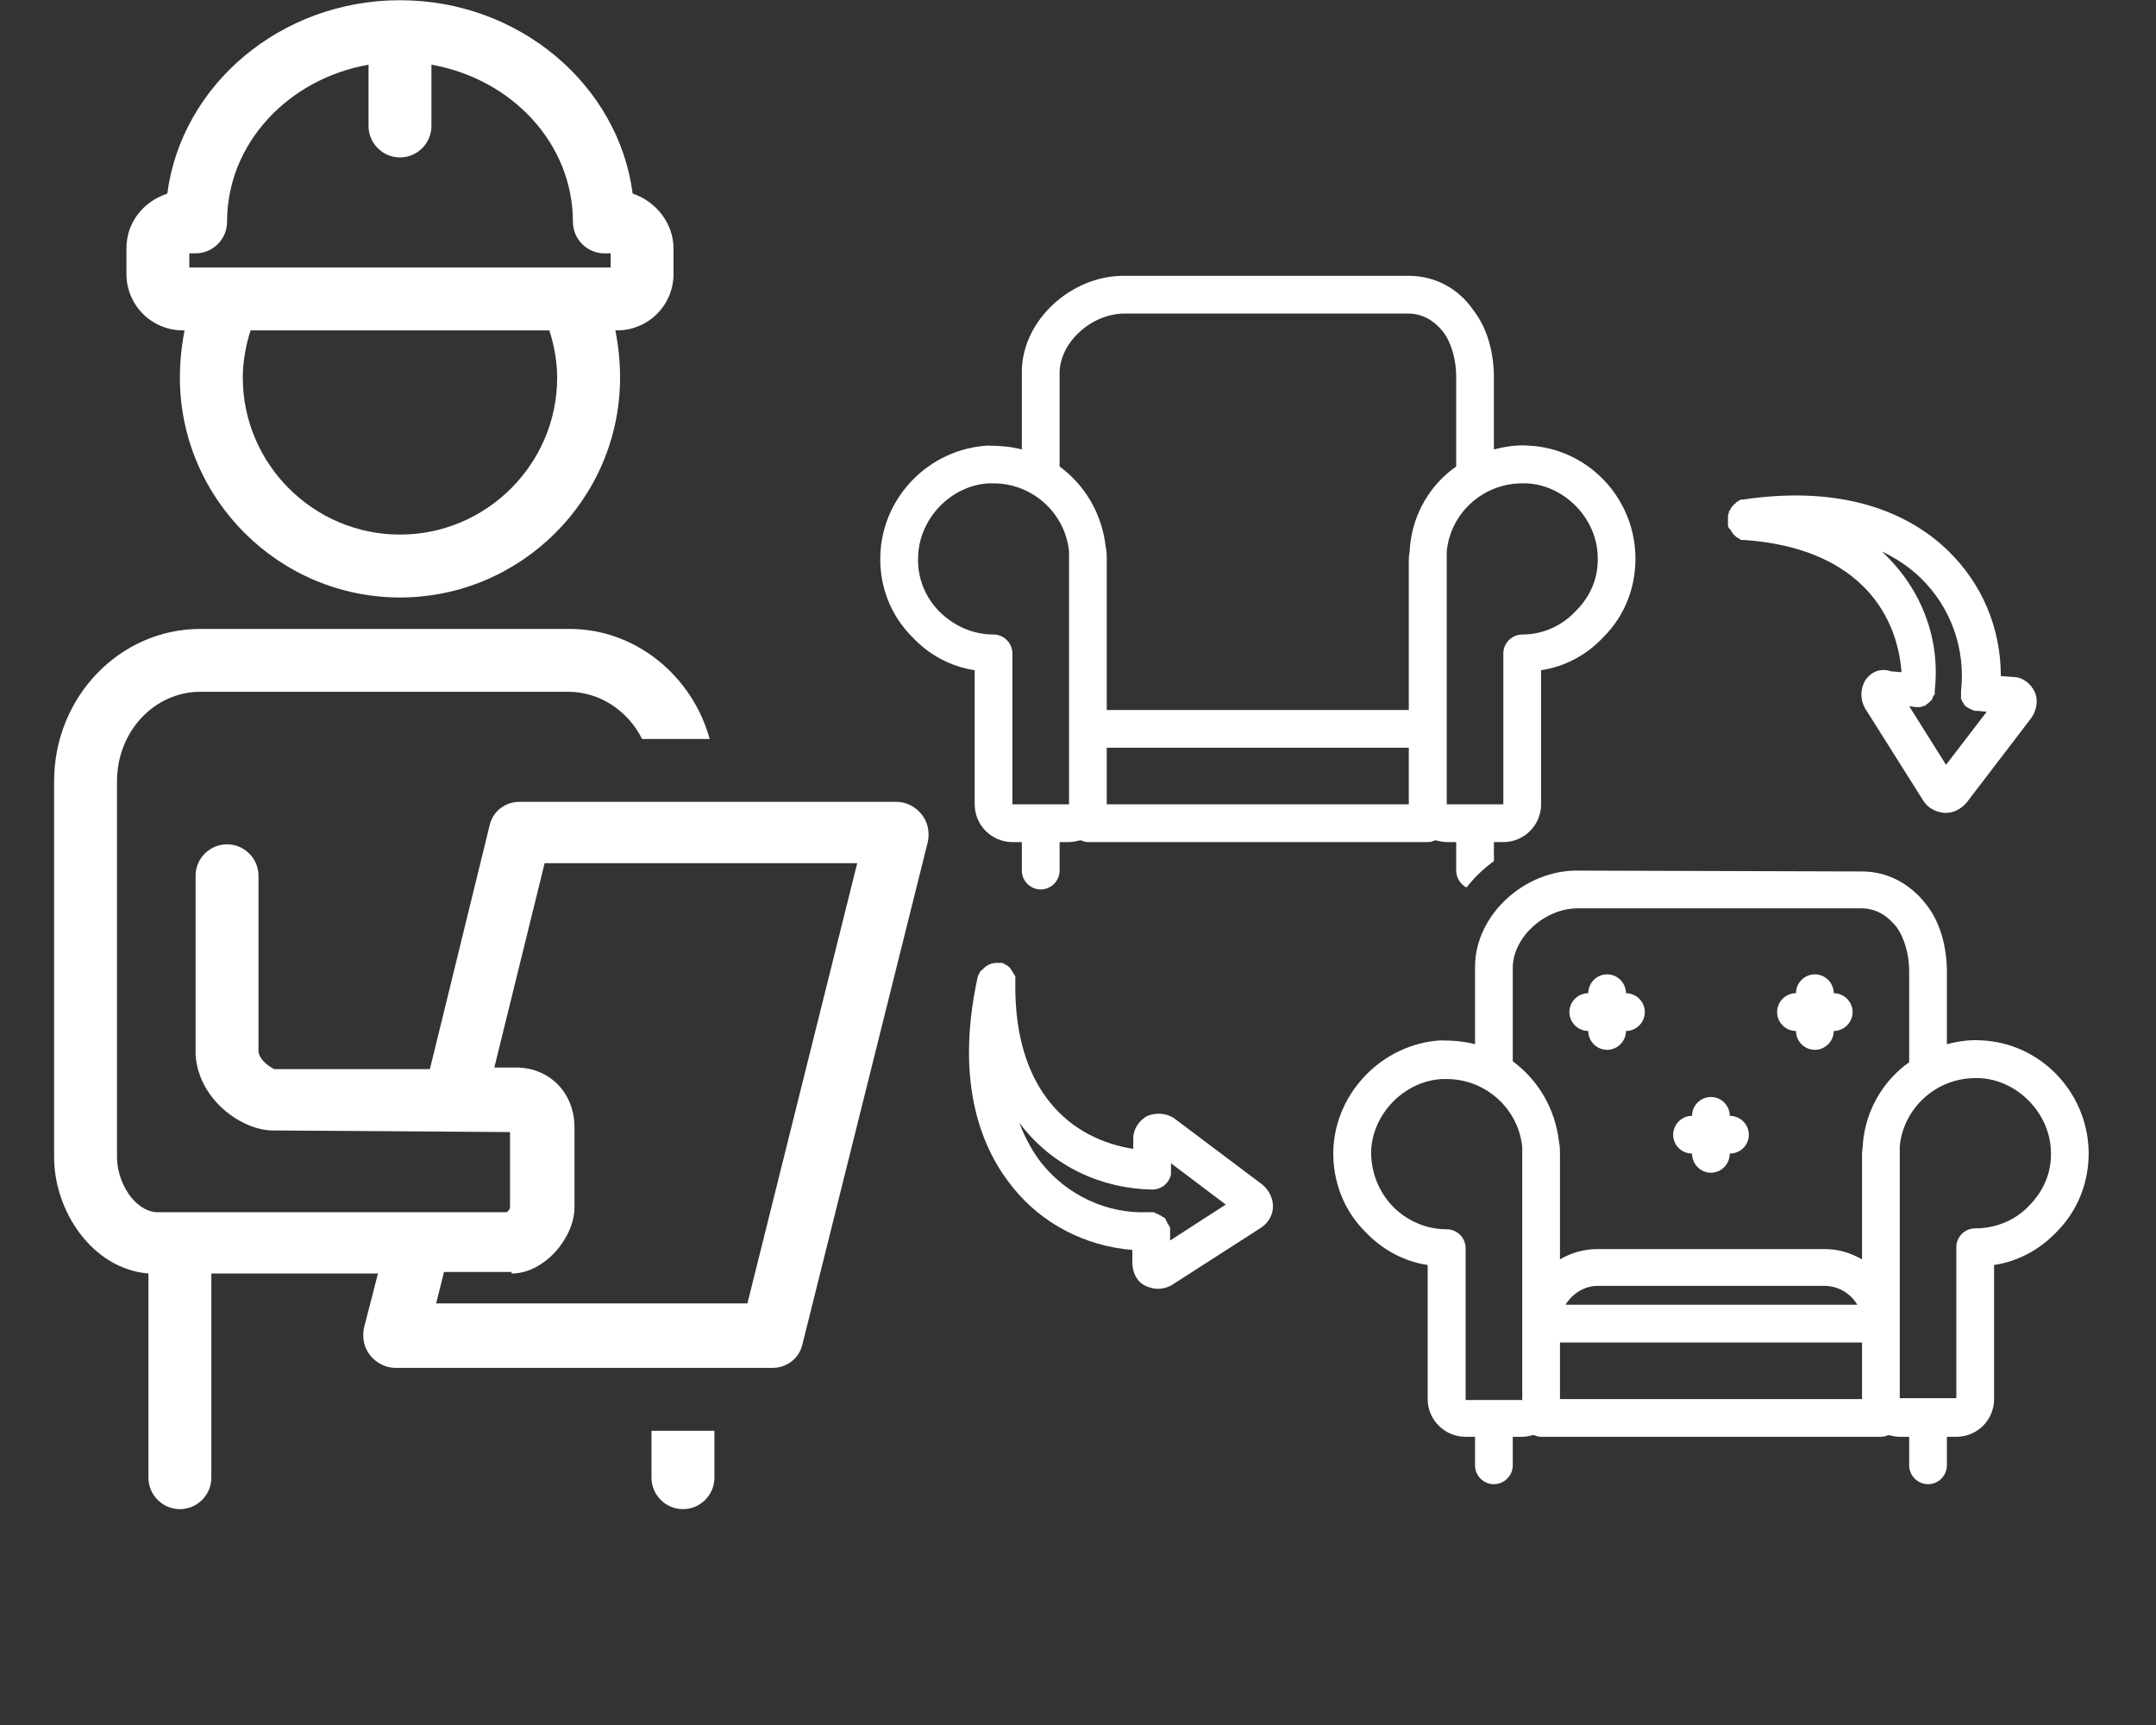
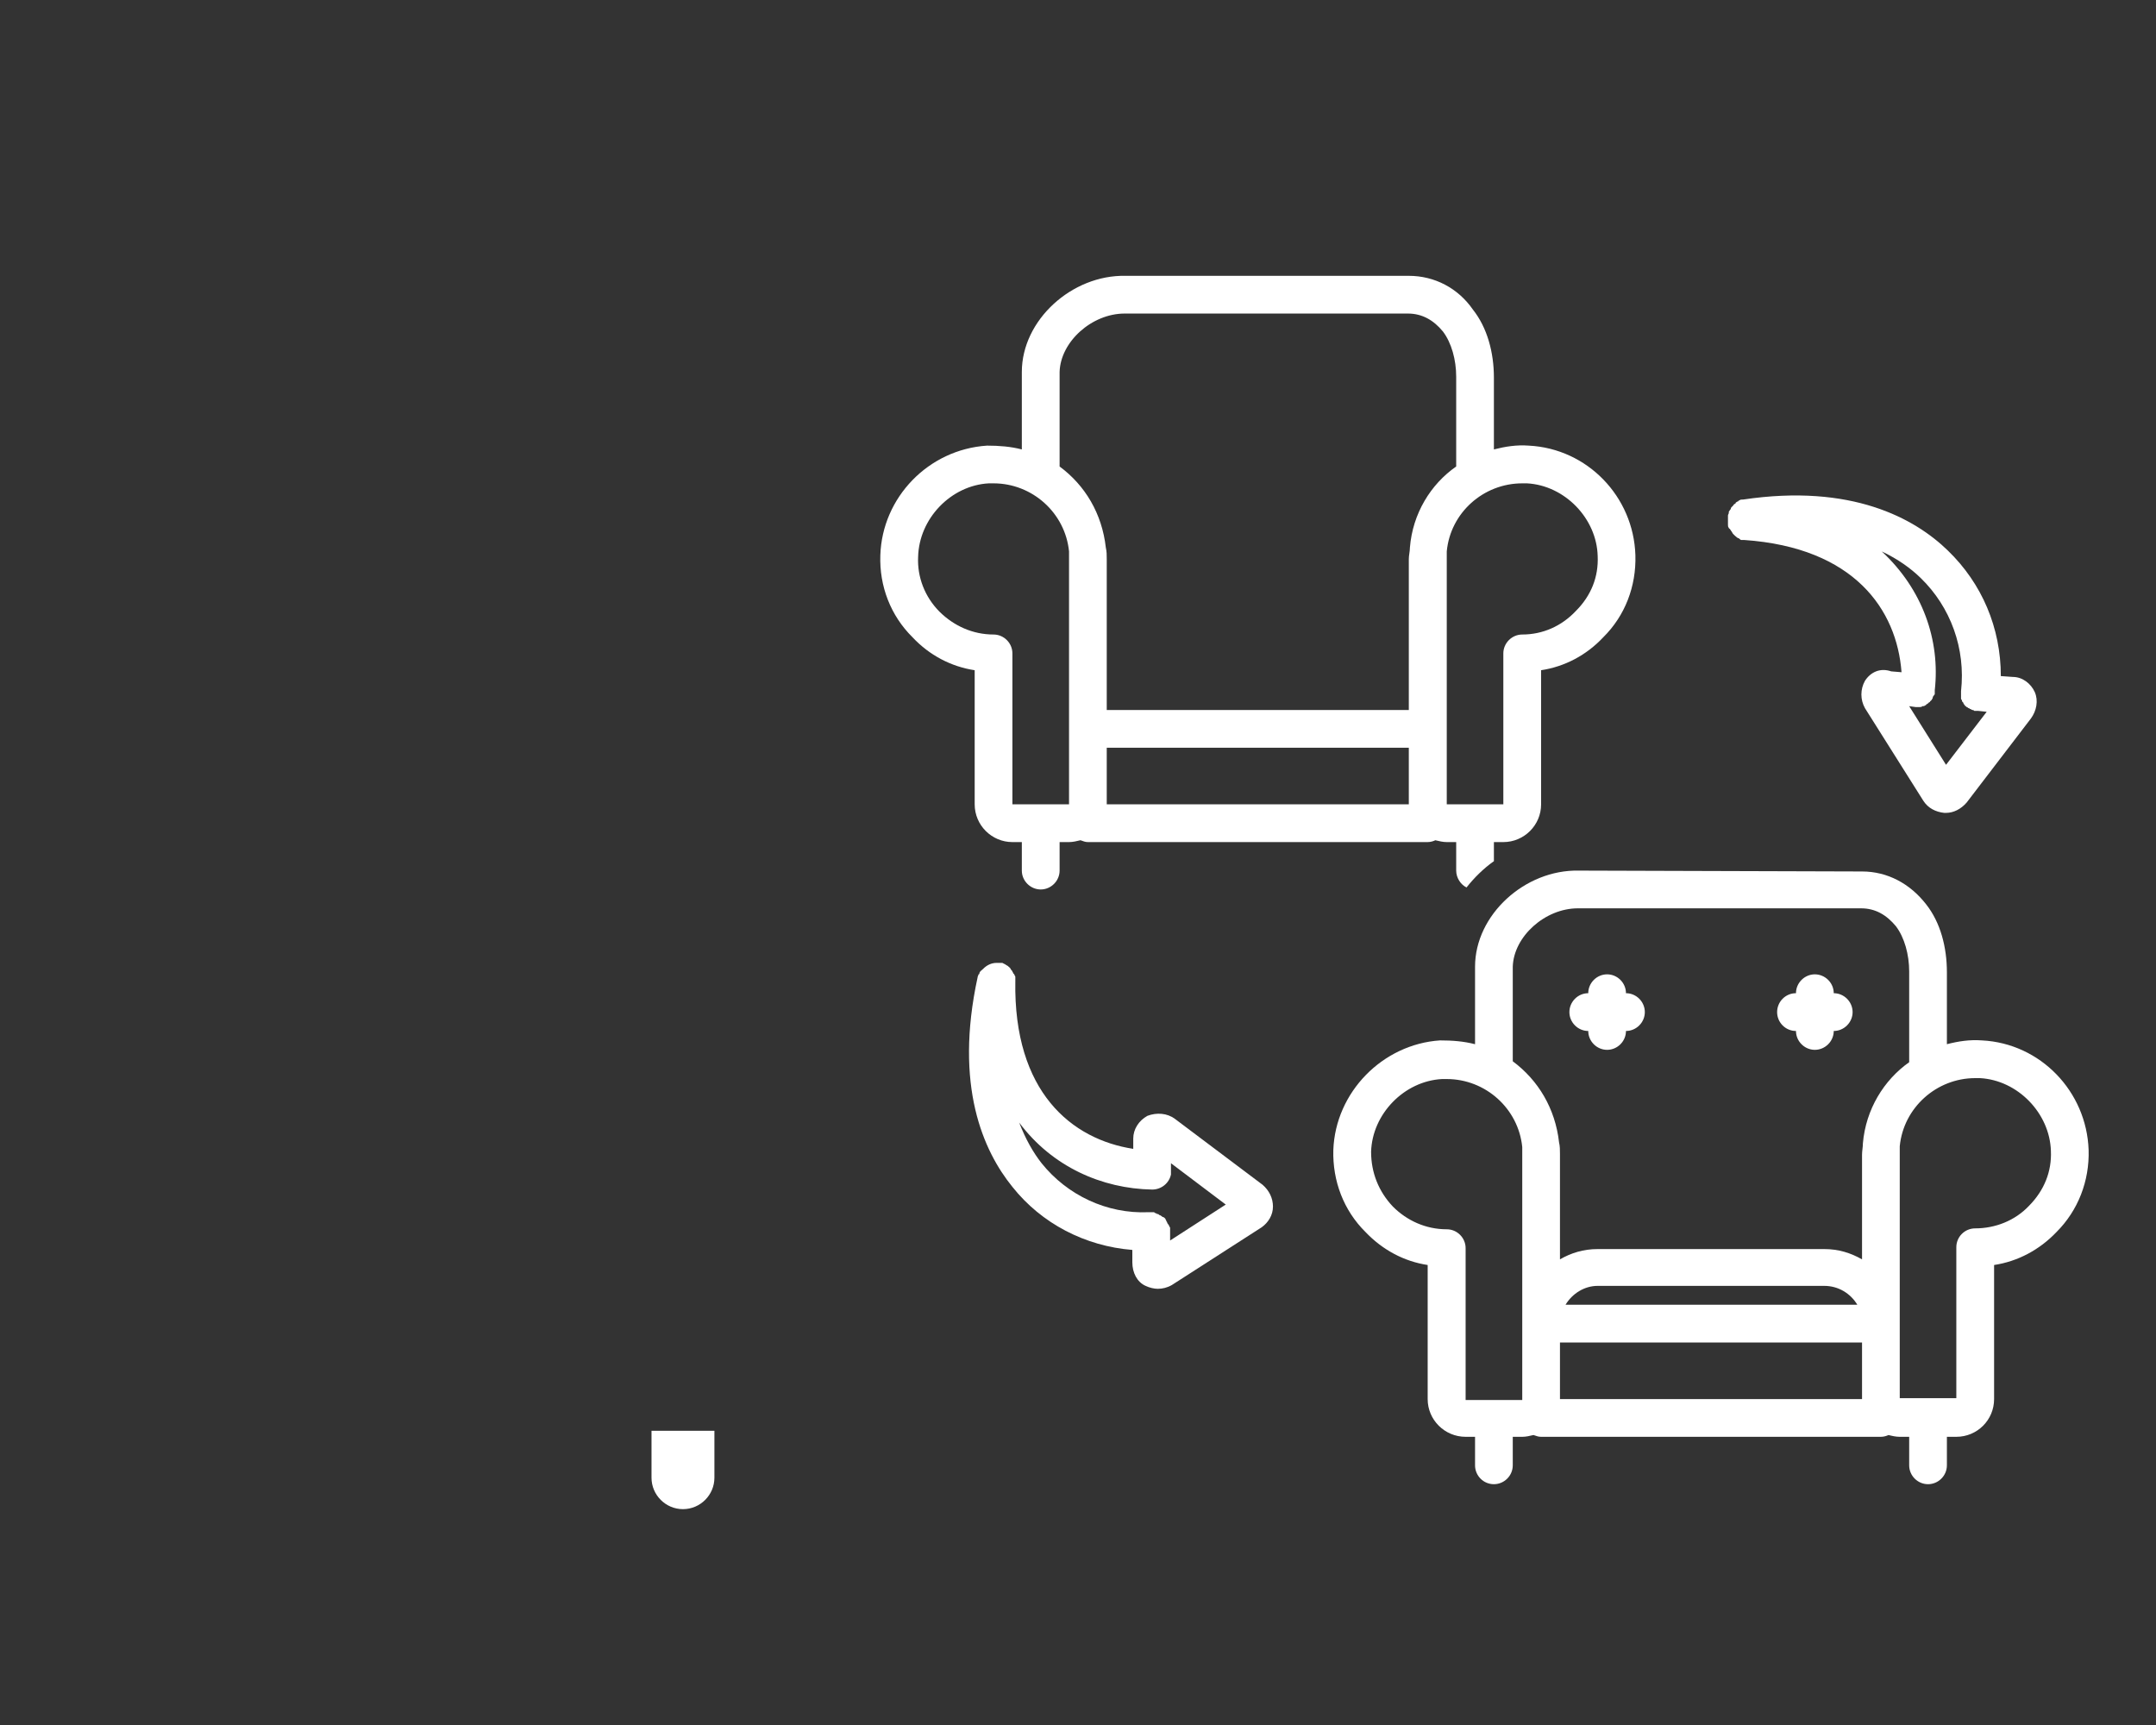
<svg xmlns="http://www.w3.org/2000/svg" width="50" zoomAndPan="magnify" viewBox="0 0 37.5 30" height="40" preserveAspectRatio="xMidYMid meet" version="1.2">
  <rect x="0" y="0" width="37.5" height="30" fill="#333333" stroke="none" />
  <defs>
    <clipPath id="eb82291597">
      <path d="M 15.293 4.77 L 29 4.77 L 29 16 L 15.293 16 Z M 15.293 4.77 " />
    </clipPath>
    <clipPath id="7c474a5eab">
      <path d="M 23 15 L 36.344 15 L 36.344 25.82 L 23 25.82 Z M 23 15 " />
    </clipPath>
    <clipPath id="0f7662ceff">
-       <path d="M 0.832 10 L 16.801 10 L 16.801 27 L 0.832 27 Z M 0.832 10 " />
-     </clipPath>
+       </clipPath>
    <clipPath id="0870d76447">
-       <path d="M 2 0.004 L 12 0.004 L 12 11 L 2 11 Z M 2 0.004 " />
-     </clipPath>
+       </clipPath>
  </defs>
  <g id="d144b1b377">
    <g clip-rule="nonzero" clip-path="url(#eb82291597)">
      <path style=" stroke:none;fill-rule:nonzero;fill:#ffffff;fill-opacity:1;" d="M 16.953 11.656 L 16.953 13.988 C 16.953 14.352 17.25 14.645 17.609 14.645 L 17.773 14.645 L 17.773 15.141 C 17.773 15.32 17.922 15.469 18.102 15.469 C 18.281 15.469 18.43 15.32 18.43 15.141 L 18.43 14.645 L 18.594 14.645 C 18.66 14.645 18.727 14.629 18.793 14.613 C 18.84 14.629 18.875 14.645 18.922 14.645 L 24.832 14.645 C 24.883 14.645 24.934 14.629 24.965 14.613 C 25.031 14.629 25.098 14.645 25.164 14.645 L 25.328 14.645 L 25.328 15.141 C 25.328 15.27 25.41 15.387 25.508 15.434 C 25.637 15.27 25.801 15.105 25.984 14.977 L 25.984 14.645 L 26.148 14.645 C 26.508 14.645 26.805 14.352 26.805 13.988 L 26.805 11.656 C 27.215 11.594 27.594 11.395 27.887 11.082 C 28.266 10.707 28.461 10.195 28.445 9.656 C 28.414 8.637 27.609 7.801 26.59 7.75 C 26.379 7.734 26.18 7.766 25.984 7.816 L 25.984 6.57 C 25.984 6.125 25.867 5.699 25.621 5.387 C 25.359 5.008 24.949 4.797 24.504 4.797 L 19.578 4.797 C 18.645 4.777 17.773 5.566 17.773 6.469 L 17.773 7.816 C 17.578 7.766 17.379 7.75 17.168 7.75 C 16.148 7.816 15.344 8.652 15.312 9.656 C 15.293 10.195 15.492 10.707 15.871 11.082 C 16.164 11.395 16.543 11.594 16.953 11.656 Z M 19.25 13.988 L 19.25 13.004 L 24.504 13.004 L 24.504 13.988 Z M 26.477 8.406 C 26.508 8.406 26.523 8.406 26.559 8.406 C 27.215 8.441 27.773 9.016 27.789 9.672 C 27.805 10.031 27.676 10.359 27.41 10.625 C 27.164 10.887 26.836 11.035 26.477 11.035 C 26.297 11.035 26.148 11.184 26.148 11.363 L 26.148 13.988 L 25.164 13.988 L 25.164 9.723 C 25.164 9.672 25.164 9.621 25.164 9.59 C 25.227 8.918 25.801 8.406 26.477 8.406 Z M 18.43 6.469 C 18.445 5.945 18.988 5.453 19.562 5.453 C 19.562 5.453 19.578 5.453 19.578 5.453 L 24.488 5.453 C 24.734 5.453 24.934 5.566 25.098 5.766 C 25.246 5.961 25.328 6.258 25.328 6.551 L 25.328 8.113 C 24.883 8.422 24.57 8.934 24.523 9.523 C 24.523 9.59 24.504 9.656 24.504 9.723 L 24.504 12.348 L 19.25 12.348 L 19.25 9.723 C 19.25 9.656 19.25 9.59 19.234 9.523 C 19.168 8.934 18.875 8.441 18.43 8.113 Z M 17.199 8.406 C 17.23 8.406 17.25 8.406 17.281 8.406 C 17.953 8.406 18.527 8.918 18.594 9.59 C 18.594 9.641 18.594 9.672 18.594 9.723 L 18.594 13.988 L 17.609 13.988 L 17.609 11.363 C 17.609 11.184 17.461 11.035 17.281 11.035 C 16.922 11.035 16.594 10.887 16.344 10.641 C 16.082 10.379 15.953 10.031 15.969 9.688 C 15.984 9.016 16.543 8.441 17.199 8.406 Z M 17.199 8.406 " />
    </g>
    <g clip-rule="nonzero" clip-path="url(#7c474a5eab)">
      <path style=" stroke:none;fill-rule:nonzero;fill:#ffffff;fill-opacity:1;" d="M 32.715 24.988 C 32.766 24.988 32.812 24.973 32.848 24.957 C 32.91 24.973 32.977 24.988 33.043 24.988 L 33.207 24.988 L 33.207 25.484 C 33.207 25.664 33.355 25.812 33.535 25.812 C 33.715 25.812 33.863 25.664 33.863 25.484 L 33.863 24.988 L 34.027 24.988 C 34.391 24.988 34.684 24.695 34.684 24.332 L 34.684 22 C 35.094 21.938 35.473 21.738 35.77 21.426 C 36.145 21.051 36.344 20.539 36.328 20 C 36.293 18.98 35.488 18.145 34.473 18.094 C 34.258 18.078 34.062 18.109 33.863 18.16 L 33.863 16.91 C 33.863 16.469 33.75 16.043 33.504 15.73 C 33.223 15.367 32.828 15.156 32.387 15.156 L 27.461 15.141 C 26.523 15.121 25.656 15.91 25.656 16.812 L 25.656 18.16 C 25.457 18.109 25.262 18.094 25.047 18.094 C 24.047 18.16 23.227 18.996 23.191 20 C 23.176 20.539 23.371 21.051 23.75 21.426 C 24.047 21.738 24.422 21.938 24.832 22 L 24.832 24.332 C 24.832 24.695 25.129 24.988 25.492 24.988 L 25.656 24.988 L 25.656 25.484 C 25.656 25.664 25.801 25.812 25.984 25.812 C 26.164 25.812 26.312 25.664 26.312 25.484 L 26.312 24.988 L 26.477 24.988 C 26.543 24.988 26.605 24.973 26.672 24.957 C 26.723 24.973 26.754 24.988 26.805 24.988 Z M 27.133 24.332 L 27.133 23.348 L 32.387 23.348 L 32.387 24.332 Z M 27.23 22.691 C 27.348 22.496 27.559 22.363 27.789 22.363 L 31.73 22.363 C 31.977 22.363 32.188 22.496 32.305 22.691 Z M 34.355 18.75 C 34.391 18.75 34.406 18.75 34.438 18.75 C 35.094 18.785 35.652 19.359 35.672 20.016 C 35.688 20.375 35.555 20.703 35.293 20.969 C 35.047 21.23 34.703 21.363 34.355 21.363 C 34.176 21.363 34.027 21.508 34.027 21.691 L 34.027 24.316 L 33.043 24.316 L 33.043 20.062 C 33.043 20.016 33.043 19.965 33.043 19.934 C 33.109 19.262 33.684 18.75 34.355 18.75 Z M 26.312 16.812 C 26.328 16.289 26.871 15.797 27.445 15.797 C 27.445 15.797 27.461 15.797 27.461 15.797 L 32.371 15.797 C 32.617 15.797 32.812 15.91 32.977 16.109 C 33.125 16.305 33.207 16.602 33.207 16.895 L 33.207 18.473 C 32.766 18.785 32.453 19.293 32.402 19.883 C 32.402 19.949 32.387 20.016 32.387 20.082 L 32.387 21.902 C 32.188 21.789 31.977 21.723 31.73 21.723 L 27.789 21.723 C 27.543 21.723 27.328 21.789 27.133 21.902 L 27.133 20.062 C 27.133 20 27.133 19.934 27.117 19.867 C 27.051 19.277 26.754 18.785 26.312 18.457 Z M 25.492 24.332 L 25.492 21.707 C 25.492 21.527 25.344 21.379 25.164 21.379 C 24.801 21.379 24.473 21.23 24.227 20.984 C 23.98 20.723 23.848 20.395 23.848 20.031 C 23.867 19.375 24.422 18.801 25.082 18.766 C 25.113 18.766 25.129 18.766 25.164 18.766 C 25.836 18.766 26.41 19.277 26.477 19.949 C 26.477 20 26.477 20.031 26.477 20.082 L 26.477 24.348 L 25.492 24.348 Z M 25.492 24.332 " />
    </g>
    <path style=" stroke:none;fill-rule:nonzero;fill:#ffffff;fill-opacity:1;" d="M 27.625 17.93 C 27.625 18.109 27.773 18.258 27.953 18.258 C 28.133 18.258 28.281 18.109 28.281 17.93 C 28.461 17.93 28.609 17.781 28.609 17.602 C 28.609 17.422 28.461 17.273 28.281 17.273 C 28.281 17.094 28.133 16.945 27.953 16.945 C 27.773 16.945 27.625 17.094 27.625 17.273 C 27.445 17.273 27.297 17.422 27.297 17.602 C 27.297 17.781 27.445 17.93 27.625 17.93 Z M 27.625 17.93 " />
    <path style=" stroke:none;fill-rule:nonzero;fill:#ffffff;fill-opacity:1;" d="M 31.238 17.93 C 31.238 18.109 31.387 18.258 31.566 18.258 C 31.746 18.258 31.895 18.109 31.895 17.93 C 32.074 17.93 32.223 17.781 32.223 17.602 C 32.223 17.422 32.074 17.273 31.895 17.273 C 31.895 17.094 31.746 16.945 31.566 16.945 C 31.387 16.945 31.238 17.094 31.238 17.273 C 31.055 17.273 30.91 17.422 30.91 17.602 C 30.91 17.781 31.055 17.93 31.238 17.93 Z M 31.238 17.93 " />
-     <path style=" stroke:none;fill-rule:nonzero;fill:#ffffff;fill-opacity:1;" d="M 29.43 20.062 C 29.43 20.246 29.578 20.395 29.758 20.395 C 29.941 20.395 30.086 20.246 30.086 20.062 C 30.27 20.062 30.418 19.918 30.418 19.734 C 30.418 19.555 30.27 19.406 30.086 19.406 C 30.086 19.227 29.941 19.078 29.758 19.078 C 29.578 19.078 29.43 19.227 29.43 19.406 C 29.25 19.406 29.102 19.555 29.102 19.734 C 29.102 19.918 29.25 20.062 29.43 20.062 Z M 29.43 20.062 " />
    <path style=" stroke:none;fill-rule:nonzero;fill:#ffffff;fill-opacity:1;" d="M 19.926 22.363 C 19.992 22.395 20.074 22.414 20.137 22.414 C 20.219 22.414 20.301 22.395 20.383 22.348 L 21.945 21.344 C 22.059 21.262 22.141 21.133 22.141 20.984 C 22.141 20.836 22.074 20.703 21.961 20.605 L 20.434 19.457 C 20.301 19.359 20.121 19.344 19.957 19.406 C 19.809 19.488 19.711 19.637 19.711 19.801 L 19.711 19.98 C 18.645 19.816 17.625 18.996 17.66 17.059 C 17.66 17.043 17.66 17.043 17.66 17.027 C 17.66 17.012 17.66 16.996 17.66 16.996 C 17.66 16.977 17.66 16.977 17.645 16.961 C 17.645 16.945 17.645 16.945 17.625 16.93 C 17.625 16.91 17.609 16.91 17.609 16.895 C 17.609 16.895 17.609 16.879 17.594 16.879 C 17.594 16.863 17.578 16.863 17.578 16.848 C 17.578 16.848 17.562 16.828 17.562 16.828 C 17.562 16.828 17.543 16.812 17.543 16.812 C 17.543 16.812 17.527 16.797 17.527 16.797 C 17.512 16.797 17.512 16.781 17.496 16.781 C 17.496 16.781 17.477 16.766 17.477 16.766 C 17.461 16.766 17.445 16.746 17.43 16.746 C 17.43 16.746 17.414 16.746 17.414 16.746 C 17.395 16.746 17.379 16.746 17.363 16.746 C 17.363 16.746 17.348 16.746 17.348 16.746 C 17.348 16.746 17.348 16.746 17.332 16.746 C 17.25 16.746 17.168 16.781 17.102 16.848 C 17.102 16.848 17.086 16.863 17.086 16.863 C 17.066 16.879 17.066 16.879 17.051 16.895 C 17.035 16.91 17.035 16.93 17.035 16.93 C 17.035 16.93 17.035 16.945 17.02 16.945 C 17.02 16.961 17.004 16.977 17.004 16.996 C 16.594 18.883 17.102 20.016 17.609 20.641 C 18.117 21.281 18.875 21.672 19.695 21.738 L 19.695 21.953 C 19.695 22.133 19.777 22.297 19.926 22.363 Z M 18.117 20.23 C 17.973 20.047 17.84 19.816 17.727 19.523 C 18.301 20.293 19.168 20.672 20.039 20.688 C 20.203 20.688 20.336 20.574 20.367 20.426 C 20.367 20.426 20.367 20.426 20.367 20.41 C 20.367 20.395 20.367 20.375 20.367 20.359 L 20.367 20.23 L 21.32 20.949 L 20.352 21.574 L 20.352 21.426 C 20.352 21.41 20.352 21.41 20.352 21.395 C 20.352 21.379 20.352 21.379 20.352 21.363 C 20.352 21.344 20.352 21.344 20.336 21.328 C 20.336 21.312 20.336 21.312 20.32 21.297 C 20.32 21.281 20.301 21.281 20.301 21.262 C 20.301 21.246 20.285 21.246 20.285 21.23 C 20.285 21.215 20.27 21.215 20.27 21.195 C 20.27 21.195 20.254 21.18 20.254 21.18 C 20.254 21.18 20.238 21.164 20.219 21.164 C 20.219 21.164 20.203 21.148 20.203 21.148 C 20.188 21.148 20.188 21.133 20.172 21.133 C 20.156 21.133 20.156 21.113 20.137 21.113 C 20.121 21.113 20.121 21.113 20.105 21.098 C 20.09 21.098 20.09 21.098 20.074 21.082 C 20.055 21.082 20.055 21.082 20.039 21.082 C 20.023 21.082 20.023 21.082 20.008 21.082 C 19.992 21.082 19.992 21.082 19.973 21.082 C 19.25 21.113 18.562 20.785 18.117 20.23 Z M 18.117 20.23 " />
    <path style=" stroke:none;fill-rule:nonzero;fill:#ffffff;fill-opacity:1;" d="M 32.438 11.84 C 32.355 11.988 32.355 12.168 32.438 12.316 L 33.453 13.926 C 33.535 14.055 33.668 14.121 33.816 14.137 C 33.832 14.137 33.832 14.137 33.848 14.137 C 33.98 14.137 34.109 14.07 34.207 13.957 L 35.324 12.496 C 35.422 12.363 35.457 12.184 35.391 12.035 C 35.324 11.887 35.176 11.773 35.012 11.773 L 34.801 11.758 C 34.801 10.918 34.473 10.148 33.879 9.574 C 33.305 9.016 32.207 8.406 30.316 8.688 C 30.316 8.688 30.301 8.688 30.301 8.688 C 30.285 8.688 30.27 8.688 30.254 8.703 C 30.254 8.703 30.234 8.703 30.234 8.719 C 30.219 8.719 30.203 8.734 30.203 8.734 C 30.203 8.734 30.188 8.734 30.188 8.754 C 30.168 8.77 30.152 8.77 30.152 8.785 C 30.152 8.785 30.152 8.785 30.137 8.801 C 30.121 8.816 30.121 8.816 30.105 8.836 C 30.105 8.836 30.105 8.836 30.105 8.852 C 30.086 8.867 30.086 8.883 30.07 8.898 C 30.07 8.898 30.07 8.918 30.07 8.918 C 30.07 8.934 30.055 8.949 30.055 8.965 C 30.055 8.98 30.055 8.98 30.055 9 C 30.055 9.016 30.055 9.016 30.055 9.031 C 30.055 9.047 30.055 9.047 30.055 9.062 C 30.055 9.082 30.055 9.098 30.055 9.113 C 30.055 9.113 30.055 9.129 30.055 9.129 C 30.055 9.145 30.055 9.164 30.07 9.18 C 30.07 9.18 30.07 9.195 30.086 9.195 C 30.086 9.211 30.105 9.211 30.105 9.227 C 30.105 9.227 30.121 9.246 30.121 9.246 C 30.121 9.262 30.137 9.262 30.137 9.277 C 30.137 9.277 30.152 9.293 30.152 9.293 C 30.168 9.309 30.168 9.309 30.188 9.328 C 30.188 9.328 30.203 9.328 30.203 9.344 C 30.219 9.344 30.219 9.359 30.234 9.359 C 30.234 9.359 30.254 9.359 30.254 9.375 C 30.27 9.375 30.27 9.391 30.285 9.391 C 30.301 9.391 30.316 9.391 30.316 9.391 C 30.316 9.391 30.336 9.391 30.336 9.391 C 32.254 9.523 32.992 10.605 33.074 11.691 L 32.895 11.676 C 32.699 11.609 32.535 11.691 32.438 11.84 Z M 32.73 9.59 C 33.012 9.723 33.238 9.887 33.406 10.051 C 33.93 10.559 34.191 11.281 34.109 12.02 C 34.109 12.035 34.109 12.035 34.109 12.051 C 34.109 12.07 34.109 12.07 34.109 12.086 C 34.109 12.102 34.109 12.102 34.109 12.117 C 34.109 12.133 34.109 12.133 34.109 12.152 C 34.109 12.168 34.125 12.168 34.125 12.184 C 34.125 12.199 34.125 12.199 34.145 12.215 C 34.145 12.234 34.16 12.234 34.16 12.25 C 34.16 12.25 34.176 12.266 34.176 12.266 C 34.176 12.281 34.191 12.281 34.191 12.281 C 34.191 12.281 34.207 12.297 34.207 12.297 C 34.227 12.297 34.227 12.316 34.242 12.316 C 34.258 12.316 34.258 12.332 34.273 12.332 C 34.289 12.332 34.289 12.348 34.309 12.348 C 34.324 12.348 34.324 12.348 34.34 12.363 C 34.355 12.363 34.355 12.363 34.371 12.363 C 34.391 12.363 34.391 12.363 34.406 12.363 L 34.555 12.379 L 33.848 13.301 L 33.207 12.281 L 33.32 12.297 C 33.32 12.297 33.34 12.297 33.34 12.297 C 33.355 12.297 33.355 12.297 33.371 12.297 C 33.371 12.297 33.387 12.297 33.387 12.297 C 33.406 12.297 33.422 12.297 33.438 12.281 C 33.438 12.281 33.453 12.281 33.453 12.281 C 33.469 12.281 33.488 12.266 33.488 12.266 C 33.488 12.266 33.504 12.266 33.504 12.25 C 33.52 12.25 33.52 12.234 33.535 12.234 C 33.535 12.234 33.551 12.215 33.551 12.215 C 33.57 12.215 33.57 12.199 33.57 12.199 C 33.57 12.199 33.586 12.184 33.586 12.184 C 33.586 12.184 33.602 12.168 33.602 12.168 C 33.602 12.152 33.617 12.152 33.617 12.133 C 33.617 12.117 33.617 12.117 33.633 12.102 C 33.633 12.086 33.652 12.086 33.652 12.07 C 33.652 12.051 33.652 12.051 33.652 12.035 C 33.652 12.02 33.652 12.02 33.652 12.004 C 33.75 11.133 33.438 10.246 32.73 9.59 Z M 32.73 9.59 " />
    <path style=" stroke:none;fill-rule:nonzero;fill:#ffffff;fill-opacity:1;" d="M 12.426 25.699 L 12.426 24.883 L 11.332 24.883 L 11.332 25.699 C 11.332 26 11.578 26.246 11.879 26.246 C 12.18 26.246 12.426 26 12.426 25.699 Z M 12.426 25.699 " />
    <g clip-rule="nonzero" clip-path="url(#0f7662ceff)">
      <path style=" stroke:none;fill-rule:nonzero;fill:#ffffff;fill-opacity:1;" d="M 2.582 22.148 L 2.582 25.699 C 2.582 26 2.828 26.246 3.129 26.246 C 3.43 26.246 3.676 26 3.676 25.699 L 3.676 22.148 L 6.574 22.148 L 6.328 23.105 C 6.301 23.27 6.328 23.434 6.438 23.57 C 6.547 23.707 6.711 23.789 6.875 23.789 L 13.438 23.789 C 13.684 23.789 13.902 23.625 13.957 23.379 L 16.141 14.629 C 16.168 14.465 16.141 14.301 16.031 14.164 C 15.922 14.027 15.758 13.945 15.594 13.945 L 9.035 13.945 C 8.789 13.945 8.57 14.109 8.516 14.355 L 7.477 18.594 L 4.77 18.594 C 4.715 18.566 4.523 18.457 4.496 18.293 L 4.496 15.23 C 4.496 14.93 4.25 14.684 3.949 14.684 C 3.648 14.684 3.402 14.93 3.402 15.23 L 3.402 18.32 C 3.402 18.32 3.402 18.348 3.402 18.348 C 3.457 19.141 4.223 19.66 4.742 19.66 L 8.871 19.688 L 8.871 21 C 8.871 21.027 8.844 21.055 8.816 21.082 L 2.719 21.082 C 2.336 21.055 2.035 20.562 2.035 20.125 L 2.035 13.59 C 2.035 12.715 2.691 12.031 3.484 12.031 L 9.883 12.031 C 10.43 12.031 10.922 12.359 11.168 12.852 L 12.344 12.852 C 12.043 11.758 11.059 10.938 9.91 10.938 L 3.484 10.938 C 2.09 10.938 0.941 12.113 0.941 13.59 L 0.941 20.125 C 0.941 21.055 1.598 22.066 2.582 22.148 Z M 8.898 22.148 C 9.473 22.148 9.992 21.52 9.992 21 L 9.992 19.605 C 9.992 19.004 9.555 18.566 8.98 18.566 L 8.598 18.566 L 9.473 15.012 L 14.91 15.012 L 13 22.668 L 7.586 22.668 L 7.723 22.121 L 8.898 22.121 Z M 8.898 22.148 " />
    </g>
    <g clip-rule="nonzero" clip-path="url(#0870d76447)">
      <path style=" stroke:none;fill-rule:nonzero;fill:#ffffff;fill-opacity:1;" d="M 11.715 4.762 L 11.715 4.324 C 11.715 3.887 11.414 3.504 11.004 3.367 C 10.758 1.48 9.035 0.004 6.957 0.004 C 4.879 0.004 3.156 1.48 2.91 3.367 C 2.5 3.504 2.199 3.859 2.199 4.324 L 2.199 4.762 C 2.199 5.309 2.637 5.746 3.184 5.746 L 3.211 5.746 C 3.156 6.02 3.129 6.293 3.129 6.566 C 3.129 8.672 4.852 10.391 6.957 10.391 C 9.062 10.391 10.785 8.672 10.785 6.566 C 10.785 6.293 10.758 6.02 10.703 5.746 L 10.73 5.746 C 11.277 5.746 11.715 5.309 11.715 4.762 Z M 3.293 4.406 L 3.402 4.406 C 3.703 4.406 3.949 4.16 3.949 3.859 C 3.949 2.492 5.016 1.371 6.41 1.125 L 6.41 2.191 C 6.41 2.492 6.656 2.738 6.957 2.738 C 7.258 2.738 7.504 2.492 7.504 2.191 L 7.504 1.125 C 8.898 1.371 9.965 2.492 9.965 3.859 C 9.965 4.16 10.211 4.406 10.512 4.406 L 10.621 4.406 L 10.621 4.652 L 3.293 4.652 Z M 9.691 6.566 C 9.691 8.07 8.461 9.297 6.957 9.297 C 5.453 9.297 4.223 8.07 4.223 6.566 C 4.223 6.293 4.277 5.992 4.359 5.746 L 9.555 5.746 C 9.637 5.992 9.691 6.293 9.691 6.566 Z M 9.691 6.566 " />
    </g>
  </g>
</svg>